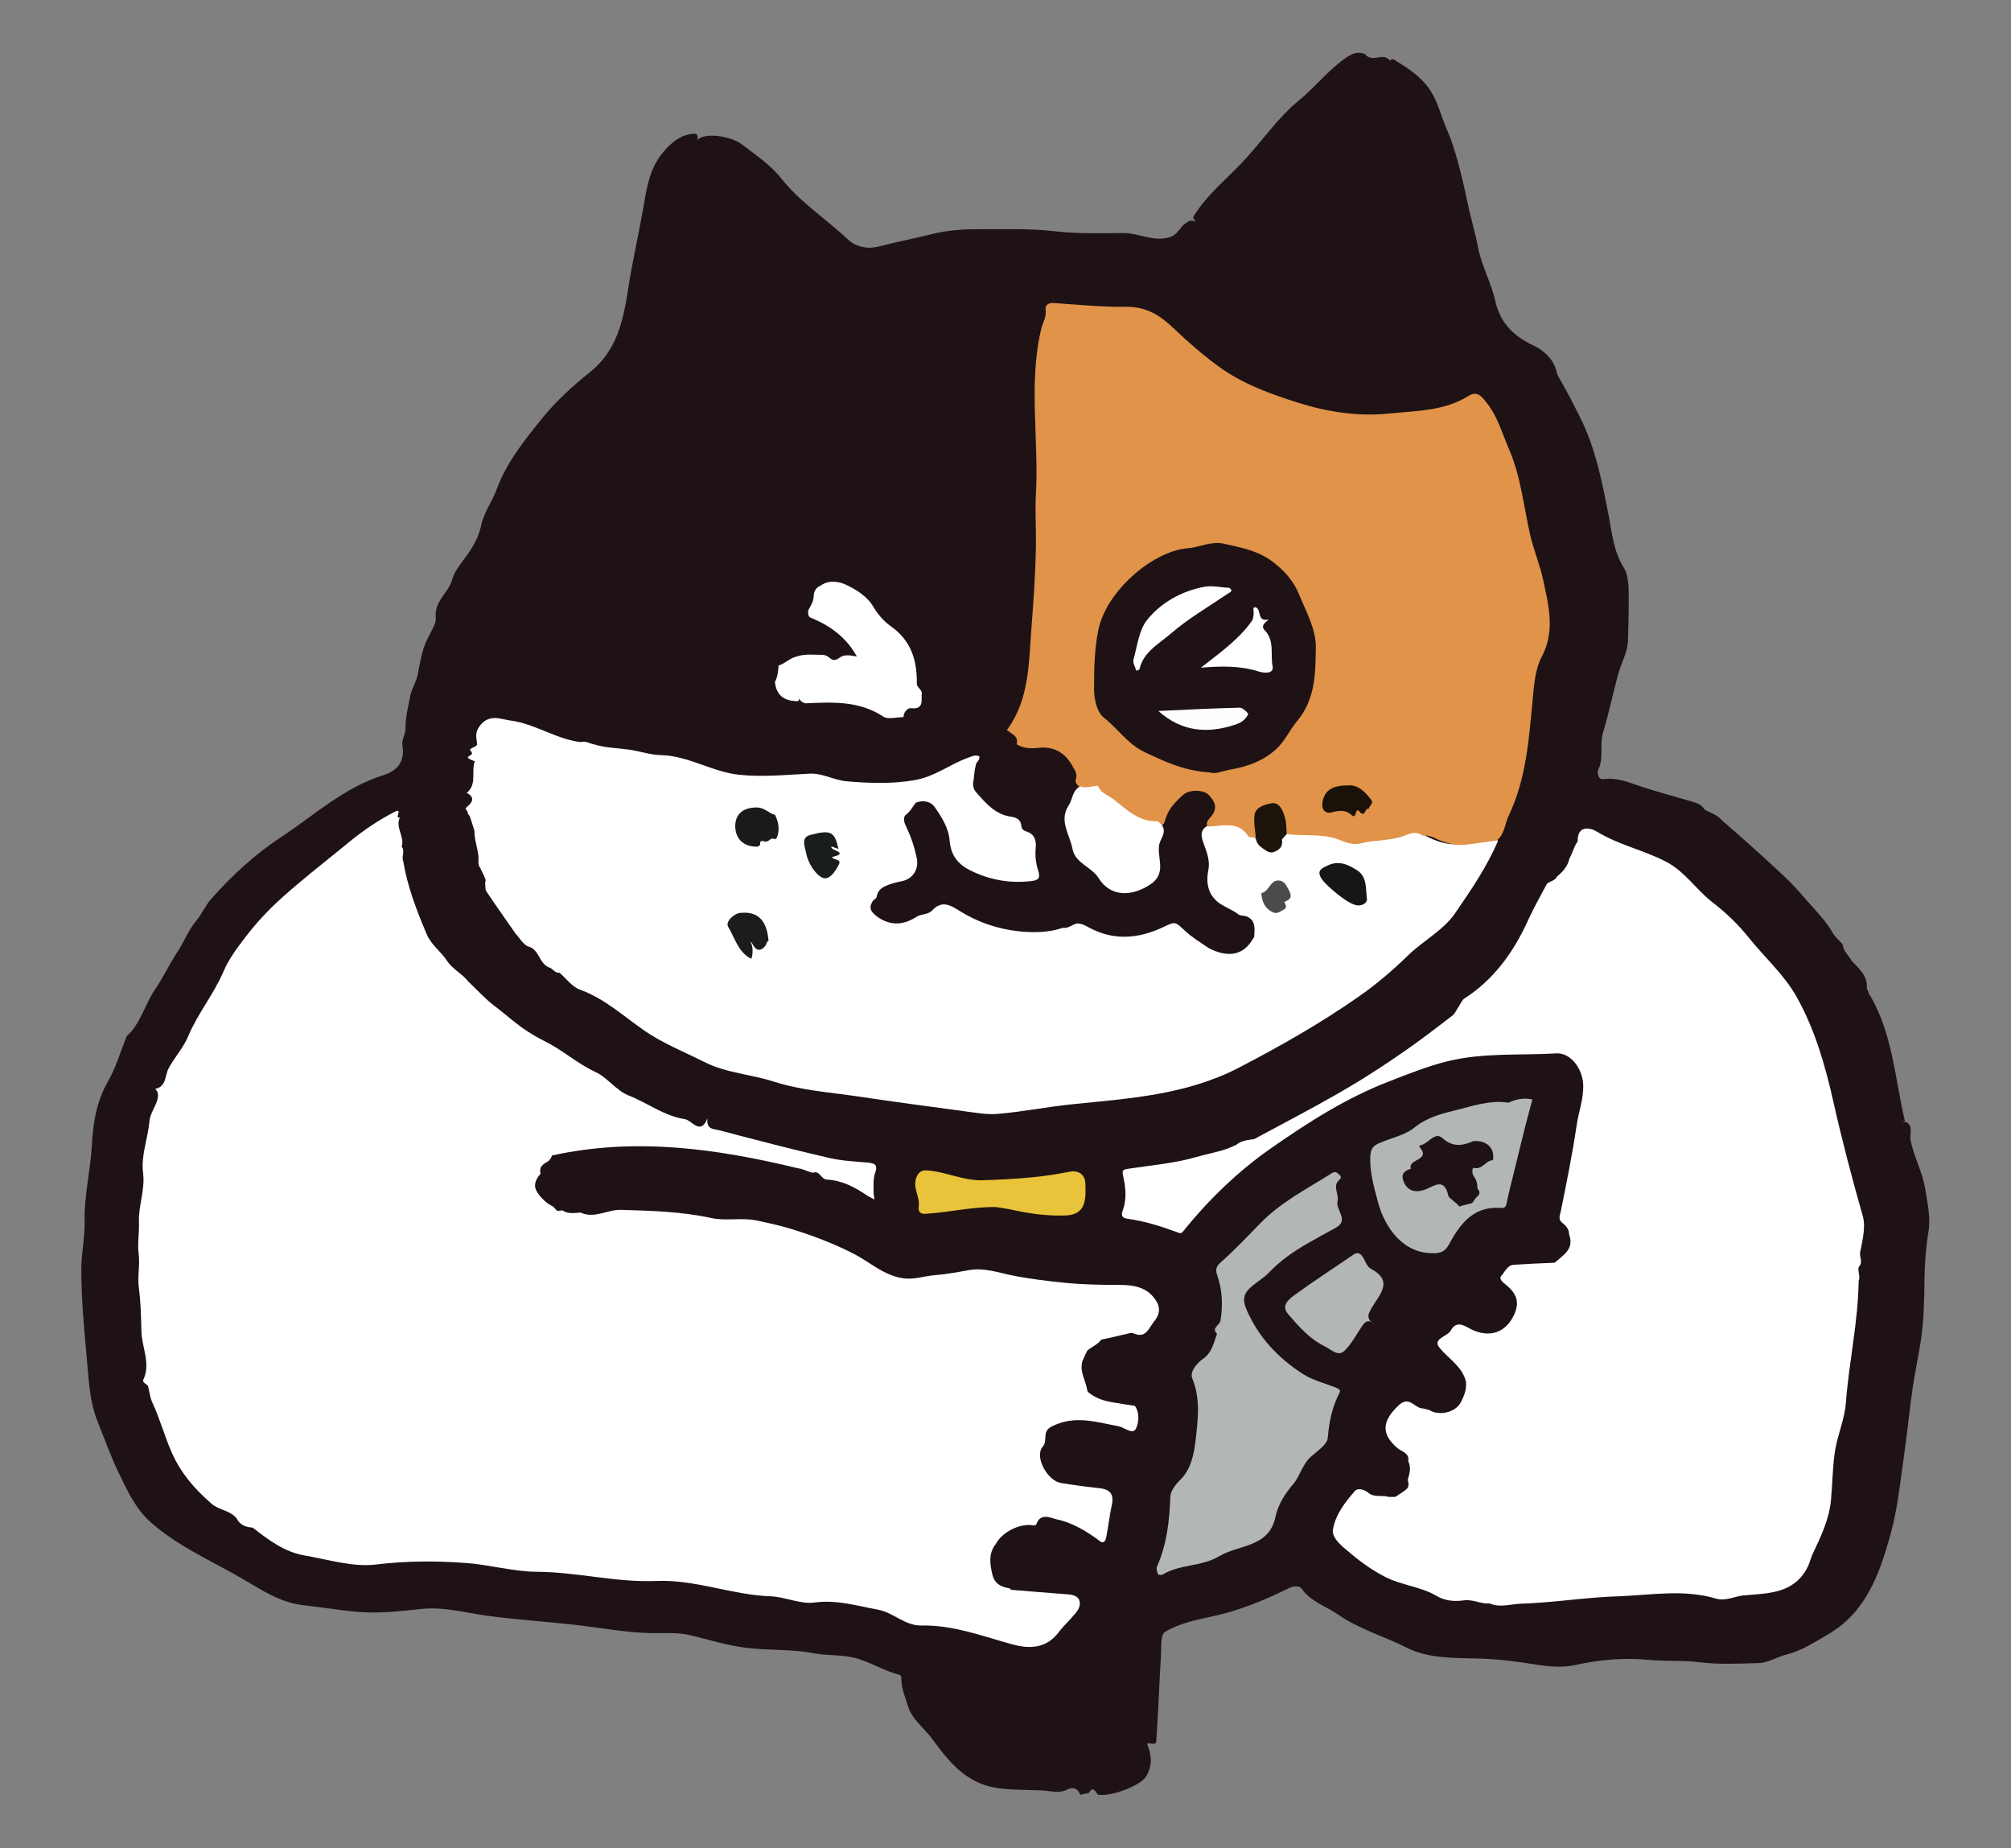
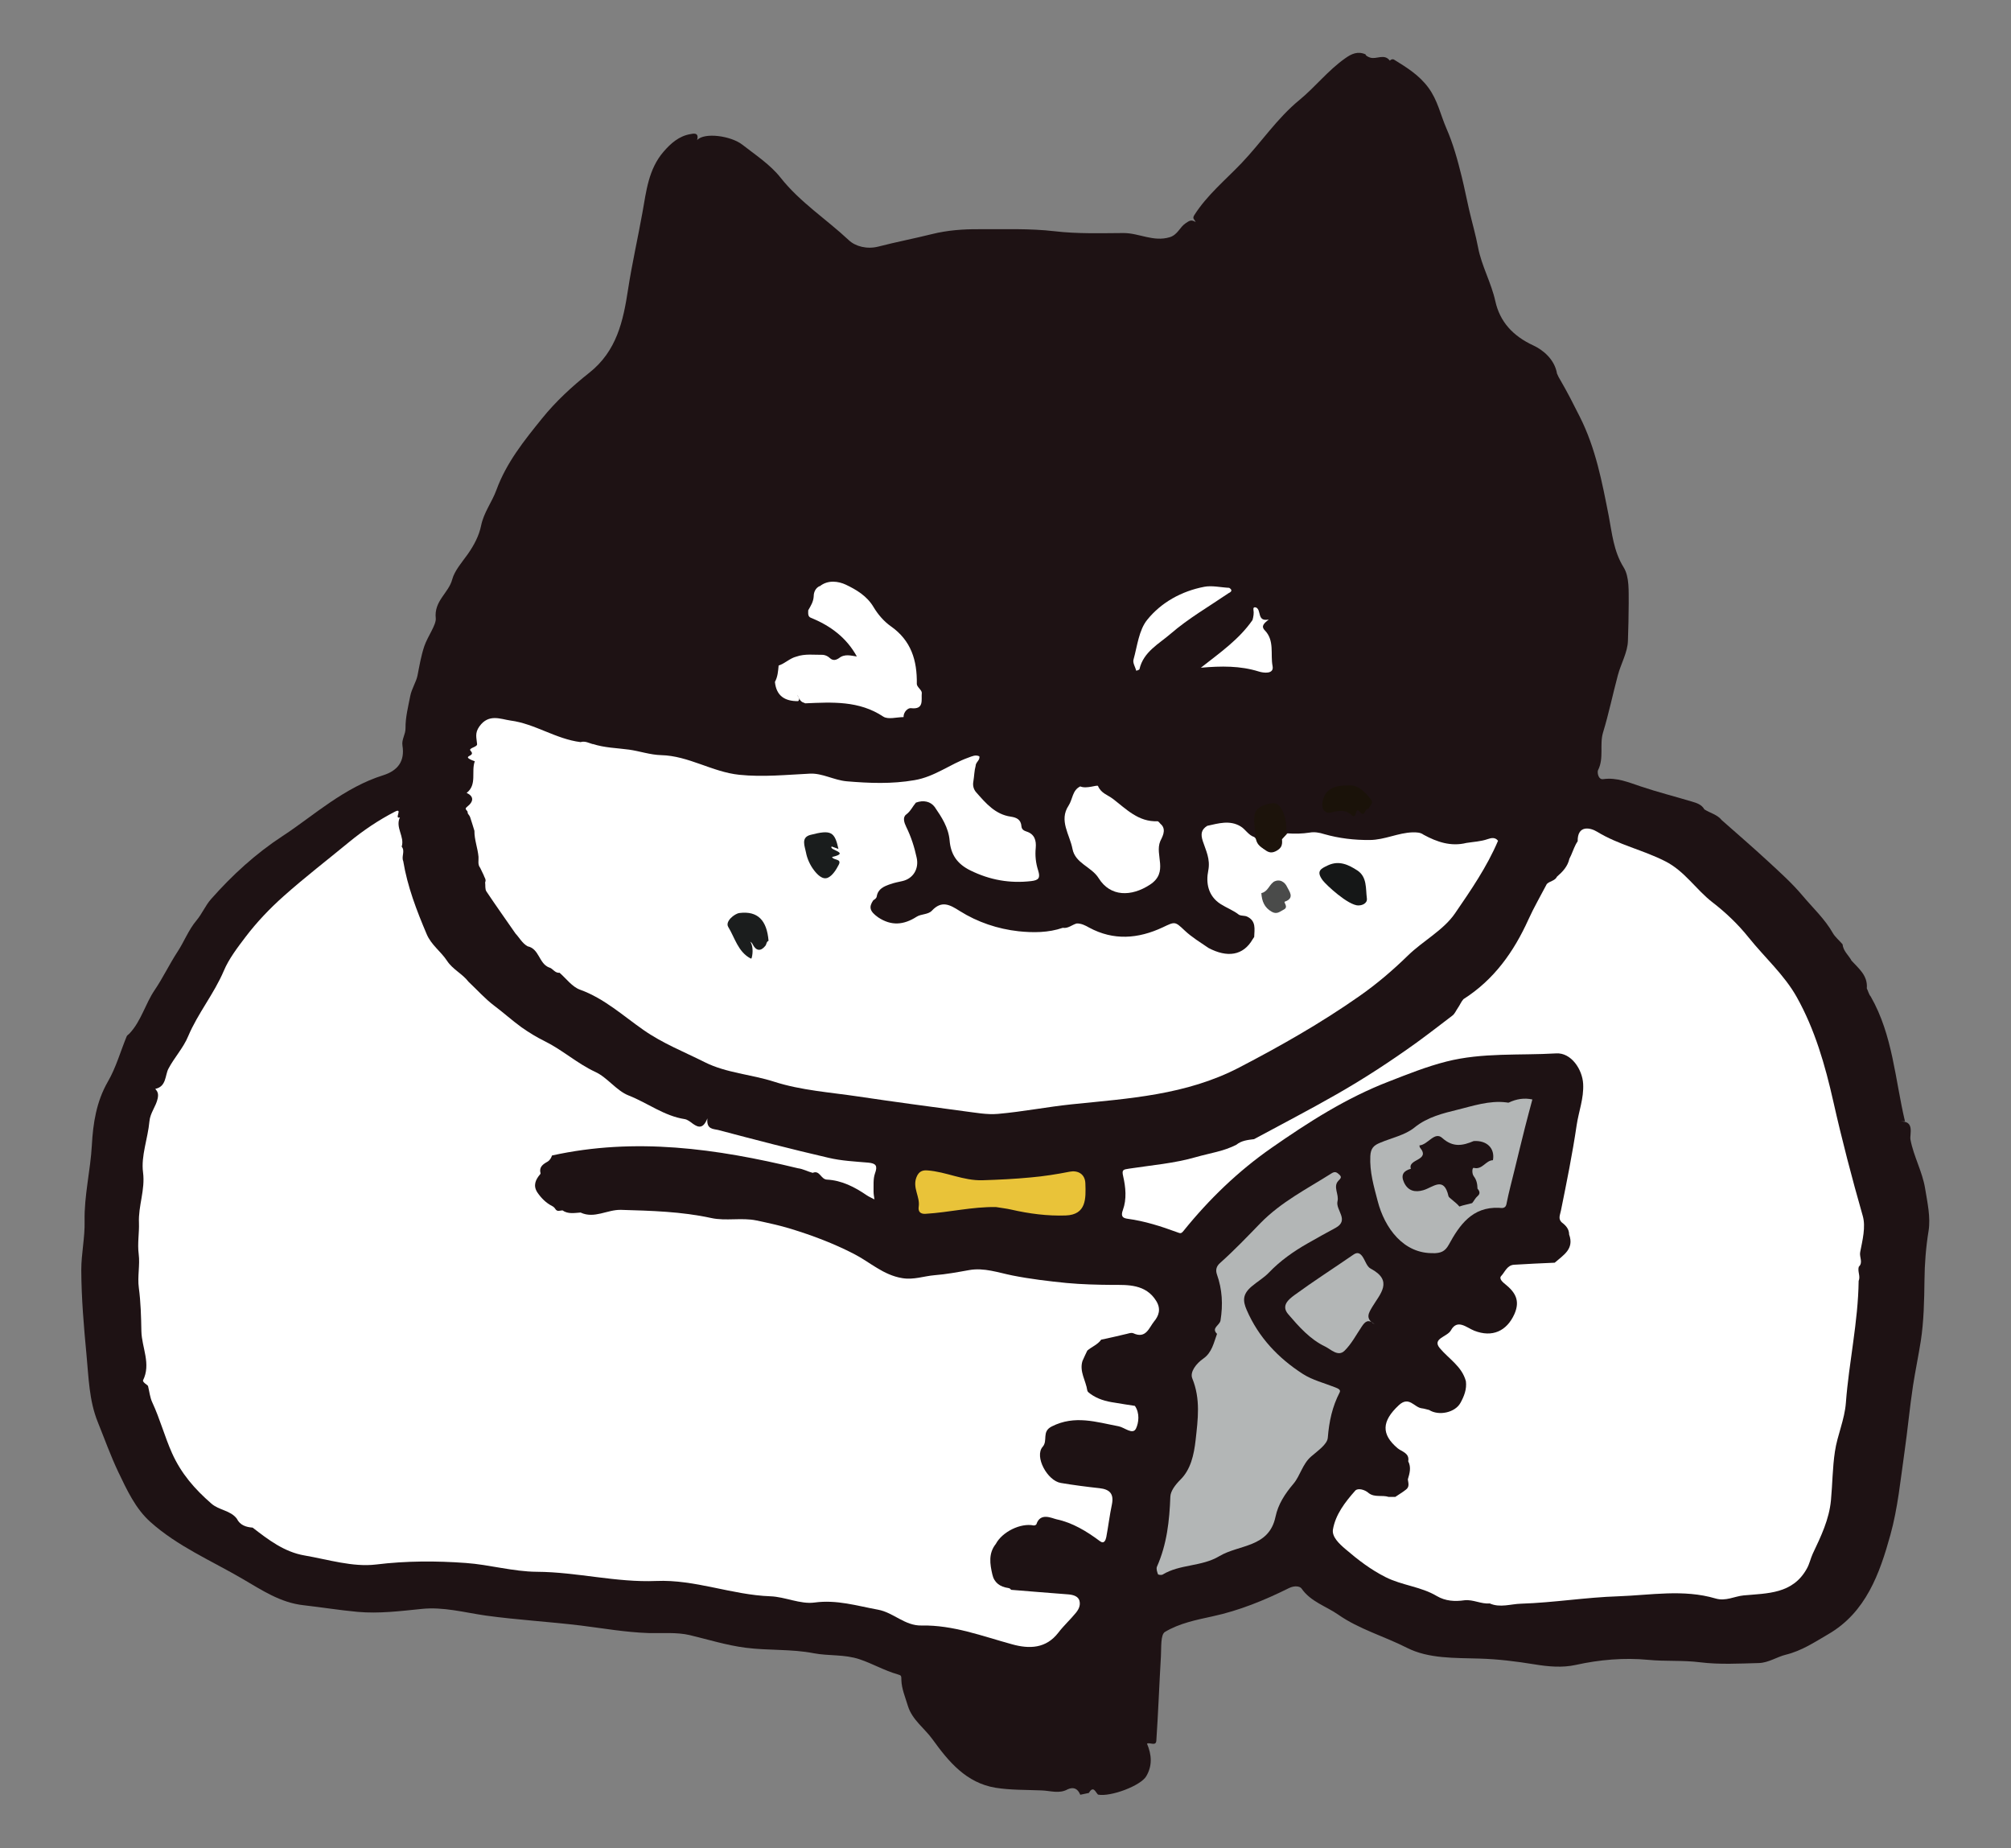
<svg xmlns="http://www.w3.org/2000/svg" id="a" viewBox="0 0 157.6 144.81">
  <rect x="0" y="0" width="157.6" height="144.81" fill="#808080" stroke="none" />
  <path d="m145.07,75.24c.58.64,1.32,1.19,1.23,2.21.11.21.15.45.31.64,1.73,3.03,1.9,6.48,2.68,9.77-.13,0-.25.01-.38.02,1.17-.08.74.99.81,1.41.25,1.33.94,2.52,1.15,3.84.18,1.1.44,2.26.27,3.32-.21,1.28-.31,2.62-.32,3.84-.02,1.6-.05,3.24-.29,4.79-.18,1.14-.43,2.35-.61,3.5-.26,1.72-.42,3.48-.67,5.22-.31,2.16-.52,4.37-1.1,6.46-.84,3.04-1.92,6.08-4.87,7.79-1.05.61-2.07,1.3-3.34,1.61-.66.16-1.35.63-2.1.65-1.54.04-3.09.13-4.61-.06-1.35-.17-2.7-.06-4.05-.19-1.88-.18-3.81-.02-5.7.4-1.05.23-2.15.13-3.24-.05-1.42-.23-2.85-.41-4.31-.45-1.91-.06-3.96.02-5.66-.84-1.79-.91-3.76-1.46-5.39-2.6-.96-.67-2.16-1.01-2.88-2.05-.12-.17-.52-.26-.99-.03-1.91.95-3.89,1.76-5.98,2.21-1.29.28-2.62.55-3.73,1.22-.36.21-.28,1.24-.32,1.9-.13,2.21-.21,4.42-.36,6.63-.03.46-.55.09-.73.23.37.87.43,1.72-.06,2.55-.43.74-2.78,1.63-3.78,1.44-.21-.21-.36-.73-.72-.13-.22.05-.45.1-.67.14-.19-.46-.5-.64-.98-.43-.67.38-1.37.11-2.06.09-1.2-.05-2.43-.02-3.61-.21-2.28-.38-3.66-2.03-4.92-3.78-.64-.89-1.6-1.53-1.94-2.63-.2-.67-.49-1.34-.51-2.01-.01-.35.02-.38-.31-.47-1.02-.29-1.94-.83-2.95-1.17-1.21-.41-2.42-.25-3.62-.48-1.74-.34-3.56-.2-5.33-.43-1.48-.19-2.92-.64-4.38-.99-1.02-.24-2.15-.13-3.23-.16-1.79-.06-3.54-.37-5.3-.59-2.48-.3-4.98-.44-7.45-.78-1.67-.24-3.33-.7-5.03-.52-1.67.17-3.34.38-5.01.23-1.42-.13-2.83-.36-4.24-.52-1.82-.2-3.26-1.18-4.79-2.07-2.45-1.43-5.09-2.55-7.22-4.46-1.16-1.04-1.83-2.49-2.5-3.89-.61-1.28-1.09-2.63-1.62-3.94-.68-1.69-.71-3.47-.88-5.25-.21-2.22-.4-4.43-.41-6.66,0-1.27.29-2.55.26-3.82-.04-2.01.46-3.97.57-5.97.09-1.68.35-3.4,1.25-4.96.64-1.1.99-2.37,1.48-3.56.04-.09.15-.14.22-.22.92-.98,1.23-2.31,1.97-3.4.65-.96,1.15-2.02,1.79-3,.52-.79.86-1.71,1.49-2.46.44-.52.7-1.18,1.15-1.68,1.66-1.88,3.5-3.56,5.61-4.94,1.27-.83,2.47-1.79,3.73-2.64,1.29-.87,2.63-1.64,4.13-2.11,1.15-.36,1.72-1.1,1.52-2.33-.08-.48.25-.87.24-1.37-.01-.84.21-1.68.37-2.51.11-.57.47-1.11.57-1.61.15-.77.28-1.54.53-2.29.26-.77.95-1.69.9-2.19-.15-1.37,1.01-1.98,1.29-3.05.18-.68.77-1.35,1.22-1.98.49-.7.88-1.44,1.04-2.22.21-1.05.86-1.86,1.2-2.8.79-2.16,2.18-3.88,3.57-5.6,1.07-1.33,2.37-2.53,3.71-3.59,2.15-1.7,2.66-4.04,3.04-6.53.31-2.02.77-4.03,1.13-6.04.3-1.67.47-3.38,1.65-4.75.56-.65,1.21-1.23,2.1-1.38.21-.04.71-.17.53.47.56-.63,2.66-.34,3.55.36,1.04.81,2.2,1.57,3,2.59,1.53,1.93,3.58,3.24,5.34,4.89.52.49,1.43.73,2.32.5,1.39-.36,2.81-.63,4.21-.98,1.21-.3,2.44-.39,3.68-.38,1.98.01,3.95-.07,5.93.16,1.78.21,3.6.15,5.4.14,1.21,0,2.33.71,3.6.33.64-.19.79-.79,1.26-1.1.25-.16.42-.33.78-.09-.1-.24-.28-.26-.1-.55,1-1.57,2.43-2.74,3.69-4.06,1.55-1.62,2.78-3.51,4.55-4.96,1.24-1.02,2.24-2.32,3.58-3.26.5-.36.99-.58,1.6-.31,0,.11.21.2.35.25.5.17,1.11-.34,1.55.24.09-.08.18-.14.31-.09,1,.62,1.98,1.21,2.72,2.22.72.98.94,2.11,1.4,3.17.54,1.23.89,2.52,1.21,3.82.21.84.37,1.7.57,2.55.23,1,.52,1.98.71,2.99.28,1.45,1.03,2.74,1.35,4.2.36,1.61,1.38,2.72,2.98,3.46.76.35,1.67,1.1,1.85,2.2.08.19.17.37.28.54.54.93,1.03,1.89,1.51,2.85,1.25,2.48,1.74,5.1,2.27,7.79.25,1.3.37,2.73,1.16,4,.47.75.39,1.89.4,2.86,0,.96-.03,1.93-.06,2.89-.02.91-.55,1.8-.79,2.71-.4,1.49-.71,3.01-1.16,4.48-.29.97.09,2-.39,2.95-.08.15,0,.77.4.71,1.08-.15,2,.26,2.97.58,1.31.44,2.66.78,3.99,1.18.37.11.76.23.97.61.45.29,1.01.4,1.37.85,1.21,1.07,2.43,2.12,3.61,3.21.93.86,1.88,1.71,2.69,2.67.82.98,1.77,1.85,2.41,2.98.16.28.5.57.75.86.05.52.45.84.69,1.25Z" style="fill:#1e1214; stroke-width:0px;" />
  <path d="m79.21,124.57c1.5.12,3.01.25,4.51.36.39.03.77.15.87.48.08.29.03.59-.27.96-.44.54-.96,1.01-1.38,1.56-.96,1.25-2.27,1.29-3.63.91-2.34-.64-4.62-1.52-7.09-1.47-1.31.03-2.2-1.02-3.41-1.24-1.65-.3-3.23-.8-4.98-.56-1.11.15-2.3-.45-3.46-.49-3.03-.11-5.9-1.33-8.94-1.2-3.15.13-6.21-.7-9.35-.72-1.87-.01-3.72-.56-5.57-.69-2.32-.17-4.67-.17-7.04.12-1.82.22-3.75-.39-5.61-.71-1.58-.27-2.83-1.23-4.06-2.18-.52-.04-.99-.19-1.24-.7-.5-.66-1.38-.65-1.99-1.18-1.3-1.13-2.37-2.35-3.09-3.96-.58-1.3-.94-2.67-1.54-3.96-.19-.4-.23-.86-.34-1.3-.12-.15-.34-.21-.4-.42.66-1.31-.09-2.58-.12-3.87-.02-1.13-.05-2.28-.2-3.4-.12-.89.1-1.77-.01-2.64-.11-.84.05-1.66.02-2.45-.06-1.34.5-2.58.32-3.96-.17-1.28.38-2.65.5-3.99.06-.68.52-1.17.65-1.81.07-.35,0-.52-.19-.74.88-.18.76-1.07,1.03-1.58.47-.89,1.17-1.63,1.55-2.55.76-1.8,2.02-3.31,2.79-5.12.39-.93,1.07-1.82,1.7-2.65.88-1.16,1.9-2.23,2.99-3.2,1.66-1.48,3.42-2.83,5.13-4.24,1.12-.92,2.31-1.72,3.59-2.38.66-.34-.09.61.39.45-.38.79.39,1.51.14,2.29.29.35-.04.77.12,1.13.33,2,1.05,3.87,1.84,5.73.36.85,1.11,1.35,1.59,2.08.44.68,1.21,1.02,1.69,1.65.67.63,1.29,1.33,2.02,1.88.72.54,1.38,1.14,2.11,1.67.59.42,1.22.8,1.83,1.1,1.4.69,2.55,1.75,3.97,2.41.96.44,1.65,1.47,2.62,1.85,1.48.58,2.77,1.6,4.39,1.85.23.04.45.22.65.37.43.3.8.4,1.13-.43-.1.89.49.82.84.91,2.87.76,5.75,1.51,8.65,2.18,1.01.24,2.07.29,3.12.38.61.06.74.25.52.85-.15.43-.1.94-.11,1.41,0,.21.04.41.07.62-.2-.11-.41-.19-.6-.32-.95-.65-1.96-1.17-3.12-1.23-.49-.02-.56-.77-1.12-.53-.39-.1-.75-.31-1.16-.36-6.36-1.54-12.75-2.44-19.27-1-.07.2-.16.37-.36.49-.34.19-.67.41-.54.9,0,.02,0,.05-.02.07-.37.43-.58.89-.23,1.43.3.44.67.82,1.16,1.07.1.05.19.13.25.23.15.24.36.12.56.11.44.31.94.2,1.42.17,1.08.51,2.09-.24,3.17-.21,2.38.07,4.73.13,7.07.64,1.14.25,2.39-.05,3.54.19.9.19,1.83.39,2.71.66,1.69.52,3.34,1.14,4.93,1.96,1.25.64,2.3,1.66,3.79,1.9.9.15,1.69-.16,2.53-.23.91-.07,1.81-.24,2.71-.4,1.17-.21,2.29.2,3.39.42,1.41.28,2.84.45,4.25.59,1.18.11,2.4.14,3.6.15,1.16,0,2.61-.08,3.43,1.27.39.64.18,1.17-.18,1.6-.39.48-.63,1.38-1.62.92-.18-.08-.46.05-.7.09-.46.12-.93.21-1.39.32-.14.03-.29.06-.43.09-.28.4-.74.55-1.09.86-.13.27-.26.54-.38.82-.25.83.27,1.53.38,2.3.02.11.13.18.22.25.58.43,1.24.61,1.94.71.52.08,1.05.18,1.57.25.4.57.3,1.33.09,1.77-.25.53-.9-.08-1.36-.17-1.75-.33-3.44-.9-5.24.01-.82.41-.28,1.1-.72,1.6-.66.76.37,2.66,1.43,2.83,1.01.17,2.02.3,3.03.41.79.09,1.14.43.97,1.27-.18.85-.28,1.71-.44,2.56-.05.24-.17.57-.5.32-1.03-.77-2.15-1.45-3.39-1.71-.37-.08-1.28-.57-1.59.39-.02.05-.15.1-.21.09-1.02-.21-2.46.49-2.97,1.45-.59.74-.46,1.57-.27,2.39.14.64.6.97,1.24,1.06.14.02.2.08.25.19Z" style="fill:#fff; stroke-width:0px;" />
  <path d="m122.42,95.81c-.34-.3-.16-.6-.09-.96.45-2.22.9-4.44,1.23-6.68.16-1.08.57-2.1.51-3.24-.06-1.14-.94-2.46-2.11-2.39-2.87.17-5.78-.08-8.61.64-1.54.39-3.01.98-4.5,1.56-3.35,1.29-6.31,3.19-9.21,5.21-2.61,1.82-4.89,4.02-6.89,6.5-.19.23-.24.2-.51.1-1.25-.46-2.53-.87-3.86-1.05-.38-.05-.57-.18-.38-.69.31-.85.22-1.78.02-2.65-.12-.51.01-.52.47-.59,1.76-.27,3.54-.41,5.26-.91,1.05-.3,2.15-.45,3.14-.96.4-.33.9-.38,1.39-.44,2.16-1.17,4.33-2.29,6.46-3.51,2.16-1.23,4.24-2.59,6.27-4.05.95-.69,1.88-1.41,2.81-2.12.19-.14.29-.4.43-.6.16-.22.25-.48.44-.69,2.39-1.52,3.94-3.7,5.09-6.24.43-.95.96-1.86,1.44-2.78.23-.24.64-.24.8-.58h0c.44-.38.84-.8.97-1.4.05-.1.09-.19.14-.29.16-.36.28-.75.51-1.08-.02-1.29.98-1.08,1.52-.75,1.68,1.03,3.61,1.43,5.35,2.32,1.52.77,2.39,2.2,3.68,3.2,1.05.81,2.01,1.72,2.85,2.77,1.25,1.56,2.79,2.92,3.77,4.67,1.42,2.54,2.22,5.32,2.86,8.16.68,3.02,1.46,6.01,2.31,8.98.25.86-.02,1.91-.2,2.84-.08.39.25.81-.11,1.15-.11.37.15.74-.01,1.11-.04,3.21-.76,6.35-1,9.54-.1,1.34-.67,2.54-.86,3.83-.19,1.26-.19,2.54-.31,3.81-.14,1.51-.79,2.85-1.43,4.2-.17.37-.25.79-.46,1.16-1.1,2-3.1,1.93-4.95,2.1-.73.07-1.41.48-2.21.24-2.51-.74-5.08-.26-7.62-.17-2.54.08-5.07.5-7.62.58-.8.02-1.64.34-2.45-.02-.67.06-1.29-.32-1.97-.25-.76.11-1.5.07-2.18-.33-1.24-.74-2.72-.83-4.01-1.48-1.17-.59-2.16-1.35-3.14-2.19-.52-.44-1.08-.98-.99-1.54.2-1.18.96-2.16,1.75-3.05.2-.22.75-.09,1.06.2.47.35,1.04.13,1.55.29.18,0,.35,0,.53,0,.27-.19.56-.35.82-.56.31-.22.2-.52.16-.81.14-.47.28-.94.03-1.42.12-.65-.52-.76-.83-1.02-1.3-1.1-1.25-2.12.09-3.37.81-.76,1.21.18,1.81.24.19.02.38.09.57.13.75.48,2.03.21,2.45-.55.29-.52.51-1.08.43-1.7-.31-1.17-1.34-1.75-2.05-2.6-.62-.75.59-.88.87-1.38.51-.94,1.23-.22,1.84.02,1.41.55,2.54.03,3.14-1.3.47-1.06.07-1.71-.71-2.34-.18-.14-.52-.43-.33-.64.3-.32.47-.86,1.02-.89,1.06-.07,2.12-.11,3.18-.16.67-.59,1.55-1.07,1.13-2.21h0c0-.43-.26-.71-.58-.95Z" style="fill:#fff; stroke-width:0px;" />
  <path d="m46.44,58.29c.94.31,1.92.32,2.87.45.79.11,1.66.41,2.5.43,2.16.05,4,1.32,6.13,1.54,1.86.19,3.69,0,5.53-.09.97-.05,1.88.51,2.89.6,1.78.15,3.52.22,5.31-.09,1.59-.27,2.79-1.26,4.23-1.77.28-.1.54-.24.85-.1.07.31-.29.46-.29.75-.11.4-.11.82-.18,1.23-.06.31.02.62.23.85.75.85,1.49,1.73,2.71,1.9.46.07.79.23.83.76.02.24.19.34.41.41.62.2.76.7.71,1.27-.06.61,0,1.19.19,1.78.18.58.05.76-.55.83-1.67.19-3.23-.08-4.77-.84-1.05-.52-1.53-1.26-1.62-2.35-.09-1.01-.62-1.82-1.17-2.62-.32-.43-.87-.56-1.47-.34-.26.3-.41.67-.76.93-.3.22-.16.64,0,.97.38.77.64,1.58.82,2.42.19.86-.27,1.64-1.13,1.83-.32.07-.63.13-.94.24-.49.17-.96.36-1.06.96-.02.14-.15.23-.27.3-.37.54-.28.87.38,1.34,1.02.68,1.99.61,3.02-.05.34-.22.9-.16,1.19-.47.77-.83,1.41-.47,2.18.02,1.4.88,2.98,1.41,4.61,1.59,1.14.12,2.34.12,3.47-.27.42.07.72-.24,1.09-.34.36-.01.67.15.97.32,1.92,1.04,3.85.88,5.76-.01.97-.46.96-.49,1.72.23.57.54,1.24.94,1.88,1.38,1.46.77,2.72.62,3.47-.7.03-.05.07-.11.11-.16.02-.61.17-1.26-.56-1.6-.2-.09-.43-.04-.63-.14-.44-.35-.97-.54-1.44-.84-1-.64-1.16-1.68-.97-2.62.18-.91-.19-1.58-.43-2.32-.17-.53-.13-.89.35-1.19.87-.19,1.76-.47,2.61.04.39.23.61.69,1.08.84.29.26.39.66.71.91.3.23.54.41.97.2.43-.22.56-.48.46-.92.07-.24.23-.4.47-.48.57.04,1.15.03,1.72-.06.39-.07.77,0,1.15.12,1.16.33,2.34.47,3.57.46,1.18-.01,2.22-.57,3.37-.6.32,0,.59,0,.85.19,1.05.57,2.14.94,3.35.64.56-.09,1.13-.11,1.67-.3.27-.09.58-.17.81.13-.87,2.05-2.14,3.89-3.38,5.7-.91,1.32-2.5,2.14-3.68,3.29-1.2,1.17-2.44,2.23-3.83,3.2-3,2.1-6.15,3.89-9.4,5.58-4.16,2.16-8.63,2.42-13.11,2.88-1.93.2-3.84.58-5.78.75-.88.08-1.78-.1-2.67-.21-2.76-.37-5.53-.74-8.28-1.15-2.21-.33-4.49-.48-6.6-1.16-1.8-.58-3.75-.68-5.44-1.53-1.61-.81-3.28-1.46-4.81-2.53-1.58-1.1-3.07-2.47-4.96-3.15-.62-.22-1.08-.87-1.61-1.33-.37.05-.52-.35-.84-.42-.78-.32-.75-1.46-1.66-1.65-.42-.23-.64-.67-.95-1-.76-1.1-1.54-2.19-2.28-3.3-.12-.18-.07-.47-.1-.71.11-.23-.07-.39-.12-.58-.09-.19-.18-.37-.27-.56-.21-.26-.11-.58-.13-.86-.06-.69-.33-1.34-.32-2.04-.11-.36-.22-.72-.34-1.08-.04-.13-.2-.25-.19-.35.03-.17-.31-.25-.06-.44.57-.44.54-.84-.02-1.1.84-.65.34-1.68.64-2.48,0,0-.34-.11-.48-.22-.28-.23.54-.19.15-.6-.21-.22.53-.28.51-.52-.04-.49-.2-.86.18-1.39.73-1.02,1.66-.57,2.44-.46,1.91.25,3.55,1.45,5.49,1.69.36-.11.66.08.99.17Z" style="fill:#fff; stroke-width:0px;" />
-   <path d="m117.37,65.85c-.8.11-1.61.22-2.41.33-.91.11-1.74-.13-2.56-.53-.27-.13-.61-.22-.94-.17-.41-.39-.97-.16-1.29-.04-1.18.48-2.44.35-3.63.66-.43.11-1.06-.07-1.35-.2-1.42-.65-2.91-.35-4.35-.55-.19-.18-.15-.42-.18-.65-.06-.44-.17-.86-.45-1.22-.25-.33-.51-.42-.94-.21-.65.3-.9.7-.72,1.4.08.31.05.64-.1.94-.05.05-.11.05-.17.02-.16-.03-.39,0-.45-.1-.82-1.27-2.05-.77-3.16-.77-.21-.28,0-.49.15-.67.67-.73.4-1.26-.06-1.77-.41-.46-1.54-.48-2.04-.04-.62.56-1.2,1.15-1.41,2-.04.16-.11.31-.25.4-1.55-.18-2.81-.93-3.96-1.95-.35-.31-.9-.37-1.1-.89-.06-.16-.19-.09-.29-.05-.4.16-.77.07-1.12-.14-.18-.16-.37-.34-.28-.59.15-.42-.08-.7-.26-1.03-.59-1.08-1.49-1.57-2.71-1.43-.59.07-1.15.04-1.67-.28.19-.67-.43-.8-.75-1.12,0,0,0-.04,0-.05.01-.02.04-.02.06-.04,1.69-2.37,1.64-5.16,1.85-7.87.16-2.09.31-4.19.35-6.29.03-1.39-.07-2.83,0-4.19.25-4.33-.6-8.69.42-12.99.12-.51.44-.96.34-1.55-.04-.22.16-.51.61-.48,1.88.13,3.78.32,5.64.3,1.65-.02,2.69.64,3.77,1.67,1.11,1.06,2.28,2.08,3.52,2.99,1.89,1.38,4.07,2.17,6.3,2.87,2.33.73,4.7,1.08,7.12.83,2.11-.22,4.29-.19,6.19-1.38.74-.46,1.11.16,1.44.57.84,1.06,1.2,2.38,1.73,3.61.93,2.14,1.14,4.44,1.65,6.68.27,1.19.77,2.37,1.02,3.53.41,1.96.98,3.99-.1,6.04-.54,1.02-.62,2.32-.73,3.51-.29,3.05-.51,6.11-1.86,8.94-.3.63-.31,1.4-.89,1.91Z" style="fill:#e09349; stroke-width:0px;" />
  <path d="m95.37,104.51c-.46-.46.22-.66.28-1.04.2-1.24.14-2.43-.28-3.61-.11-.32-.07-.63.26-.91,1.1-.98,2.13-2.06,3.14-3.1,1.65-1.69,3.66-2.69,5.58-3.91.29-.19.44-.06.61.1.22.2.11.29-.09.5-.41.46.08,1.06-.05,1.58-.17.7.96,1.48-.15,2.09-.73.4-1.46.79-2.18,1.21-1.11.63-2.16,1.37-3.03,2.28-.42.44-.94.73-1.38,1.11-.7.6-.69,1.11-.38,1.83.93,2.15,2.47,3.77,4.39,5.01.76.49,1.69.72,2.55,1.06.2.08.46.18.35.39-.58,1.12-.83,2.28-.93,3.55-.04.53-.81,1.04-1.31,1.48-.68.59-.85,1.5-1.38,2.13-.67.79-1.2,1.6-1.41,2.59-.51,2.43-2.86,2.16-4.41,3.09-1.39.83-3.08.61-4.44,1.44-.09.05-.34.02-.36-.03-.07-.19-.15-.43-.08-.59.78-1.76.98-3.6,1.05-5.5.02-.42.37-.9.79-1.32.81-.8,1.06-1.95,1.19-3.1.18-1.63.4-3.21-.26-4.83-.21-.51.32-1.18.87-1.56.67-.47.81-1.23,1.07-1.94Z" style="fill:#b3b6b6; stroke-width:0px;" />
  <path d="m112.37,98.19c-2.38.08-3.86-1.98-4.4-4.07-.3-1.15-.64-2.29-.58-3.53.03-.63.29-.85.75-1.04.91-.39,1.97-.6,2.71-1.2,1.01-.83,2.3-1.13,3.35-1.39,1.19-.29,2.52-.75,3.85-.58.07,0,.15.04.2.01.59-.28,1.2-.38,1.84-.24-.19.72-.39,1.44-.57,2.16-.28,1.1-.54,2.19-.81,3.29-.22.91-.47,1.82-.65,2.74-.08.42-.44.3-.59.3-2.09-.09-3.09,1.35-3.93,2.89-.31.57-.67.65-1.18.67Z" style="fill:#b3b6b6; stroke-width:0px;" />
  <path d="m64.24,45.94c.65-.53,1.48-.39,2.04-.13.82.39,1.66.88,2.18,1.76.34.57.81,1.12,1.35,1.5,1.6,1.12,2.07,2.68,2.04,4.52,0,.24.41.49.39.71-.06.51.22,1.32-.85,1.19-.23-.03-.59.29-.58.7-.54,0-1.21.21-1.59-.04-1.9-1.26-4-1.13-6.1-1.04-.04,0-.08-.04-.13-.05-.31-.09-.37-.38-.5-.61.03.16.25.3.06.49-1.03.01-1.71-.4-1.82-1.51.22-.4.25-.84.29-1.28h0c.5-.16.87-.57,1.39-.7.68-.24,1.39-.13,2.08-.14.21.02.4.12.54.25.25.23.48.17.72.01.45-.36.95-.19,1.4-.13-.8-1.46-2.06-2.41-3.6-3.03-.26-.1-.21-.37-.21-.59.2-.35.41-.67.43-1.11,0-.29.13-.62.45-.78Z" style="fill:#fff; stroke-width:0px;" />
  <path d="m78.05,94.58c-1.86-.03-3.67.42-5.51.53-.44.03-.6-.2-.54-.57.11-.78-.5-1.46-.18-2.29.19-.49.51-.57.86-.54,1.46.1,2.81.82,4.33.77,1.26-.04,2.51-.1,3.76-.22,1.03-.09,2.05-.25,3.06-.45.61-.12,1.21.15,1.23.93.04,1.16.09,2.44-1.54,2.5-1.43.05-2.87-.14-4.27-.46-.39-.09-.8-.13-1.2-.2Z" style="fill:#e9c339; stroke-width:0px;" />
  <path d="m107.72,103.76c-.51-.45-.75-.18-.99.17-.44.65-.81,1.37-1.36,1.91-.51.5-1.08-.12-1.52-.33-1.18-.56-2.06-1.56-2.9-2.54-.58-.68.07-1.17.48-1.48,1.52-1.11,3.1-2.12,4.65-3.19.32-.22.52-.08.69.15.22.31.34.79.64.95,1.82.96.74,1.99.13,3.01-.27.46-.57.9.16,1.34Z" style="fill:#b3b6b6; stroke-width:0px;" />
  <path d="m106.48,70.95c-.81.02-2.57-1.63-2.82-1.97-.55-.74-.13-.92.42-1.18.87-.4,1.61-.04,2.3.41.77.51.64,1.43.74,2.18.06.43-.45.57-.64.55Z" style="fill:#151717; stroke-width:0px;" />
-   <path d="m59.36,66.34c-1.1.03-1.73-.63-1.74-1.59,0-.86.49-1.45,1.61-1.48.7-.02.99.46,1.51.58.28.58.39,1.17.14,1.79-.05.04-.1.09-.15.13-.33-.24-.49.27-.79.17-.18-.06-.41-.11-.37.24,0,.06-.14.11-.21.17Z" style="fill:#191b1b; stroke-width:0px;" />
  <path d="m98.41,65.61c-.04-.58-.17-1.17-.1-1.73.09-.66.82-.83,1.29-.93.68-.14.94.57,1.1,1.11.12.41.1.87.14,1.3-.13.14-.26.27-.38.41.06.61-.47,1.09-1.03.9-.5-.17-.97-.43-1.02-1.06Z" style="fill:#1c130b; stroke-width:0px;" />
  <path d="m65.71,66.52c-.22-.08-.38-.14-.53-.19-.28.28,1.52.48.03.82.09.28.78.11.52.61-.2.39-.48.84-.84,1.01-.43.2-.85-.26-1.09-.57-.31-.4-.55-.92-.64-1.42-.08-.45-.42-1.16.35-1.36,1.62-.42,1.9-.26,2.2,1.11Z" style="fill:#1a1d1d; stroke-width:0px;" />
  <path d="m58.8,75.09c-.97-.53-1.21-1.61-1.73-2.46-.26-.43.49-1.04.88-1.09,1.44-.18,2.15.58,2.28,2.18-.18.07-.15.27-.25.39-.36.46-.74.41-1-.13-.04-.08-.11-.15-.19-.2.2.26.25.82.11,1.31,0,0-.04.02-.05.02-.02,0-.04-.02-.06-.03Z" style="fill:#1b1d1d; stroke-width:0px;" />
  <path d="m99.79,69.11c.51-.3.92.03,1.08.39.14.31.64.87-.18,1.15-.13.04.32.42-.08.62-.3.15-.53.4-.93.18-.6-.33-.79-.85-.83-1.47.49-.1.6-.61.94-.86Z" style="fill:#4a4b4a; stroke-width:0px;" />
  <path d="m94.9,60.53c-2.08-.11-3.58-.84-5.16-1.58-1.39-.65-2.13-1.87-3.25-2.73-.52-.41-.75-1.46-.75-2.22,0-1.53.02-3.07.33-4.61.63-3.13,4.33-6.22,7-6.43.94-.07,1.86-.58,2.83-.36,1.39.32,2.74.53,4,1.54.88.71,1.48,1.43,1.87,2.36.57,1.37,1.37,2.81,1.35,4.21-.03,1.96,0,4.05-1.48,5.81-.57.67-.93,1.55-1.65,2.2-1.02.92-2.23,1.34-3.51,1.57-.61.11-1.23.37-1.57.26Z" style="fill:#1e1214; stroke-width:0px;" />
  <path d="m91,64.6c.45.45.04,1.05-.07,1.31-.46,1.09.69,2.43-.81,3.41-1.45.95-3.1.97-4.02-.51-.56-.9-1.83-1.15-2.05-2.29-.21-1.12-1.08-2.22-.31-3.39.33-.5.29-1.21.92-1.51.49.22,1.34-.15,1.39-.03.24.57.75.69,1.16,1,1.06.81,2,1.82,3.5,1.76.09,0,.19.17.29.26Z" style="fill:#fff; stroke-width:0px;" />
  <path d="m105.56,61.55c.81-.12,1.39.46,1.9,1.12.22.28-.17.47-.2.72-.3-.15-.26.74-.7.22-.4-.47-.2.66-.63.26-.47-.44-.99-.37-1.6-.21-.45.12-.79-.22-.69-.8.18-1.03.9-1.3,1.93-1.32Z" style="fill:#1a1209; stroke-width:0px;" />
  <path d="m117,90.91c-.57.01-.82.77-1.5.6-.14-.04-.16.46,0,.66.23.3.28.62.29.97.17.19.24.39,0,.59-.18.15-.27.37-.42.54h0c-.33.1-.68.15-1,.27-.25-.32-.83-.69-.85-.8-.36-1.62-1.21-.7-1.98-.48-.62.18-1.19.08-1.51-.61-.27-.59-.04-.91.54-1.07-.28-.78,1.56-.63.72-1.65-.04-.05-.04-.12-.05-.18.67-.05,1.19-1.13,1.79-.58.85.76,1.6.6,2.46.24,1.04-.07,1.68.57,1.51,1.5Z" style="fill:#1e1214; stroke-width:0px;" />
  <path d="m96.31,46.46c-1.54,1.05-3.17,1.99-4.57,3.2-.91.79-2.13,1.41-2.44,2.77-.01.06-.16.09-.25.13-.08-.29-.29-.62-.22-.87.3-1.07.42-2.32,1.08-3.13,1.1-1.36,2.69-2.24,4.46-2.58.62-.12,1.3.05,1.96.08.22.14.24.27-.01.4Z" style="fill:#fff; stroke-width:0px;" />
  <path d="m98.41,47.59c.48.17.06,1.16,1.02.95-.32.27-.65.5-.31.85.78.8.43,1.87.61,2.8.13.66-.72.54-1.07.43-1.47-.46-2.95-.44-4.55-.3,1.5-1.18,3-2.22,4.05-3.74.07-.26.12-.53.07-.81-.02-.13.03-.22.19-.17Z" style="fill:#fff; stroke-width:0px;" />
-   <path d="m90.77,55.71c2.14-.1,4.27-.21,6.4-.26.22,0,.68.45.65.51-.18.38-.51.65-.93.79-2.22.77-4.29.6-6.12-1.05Z" style="fill:#fdfdfd; stroke-width:0px;" />
</svg>